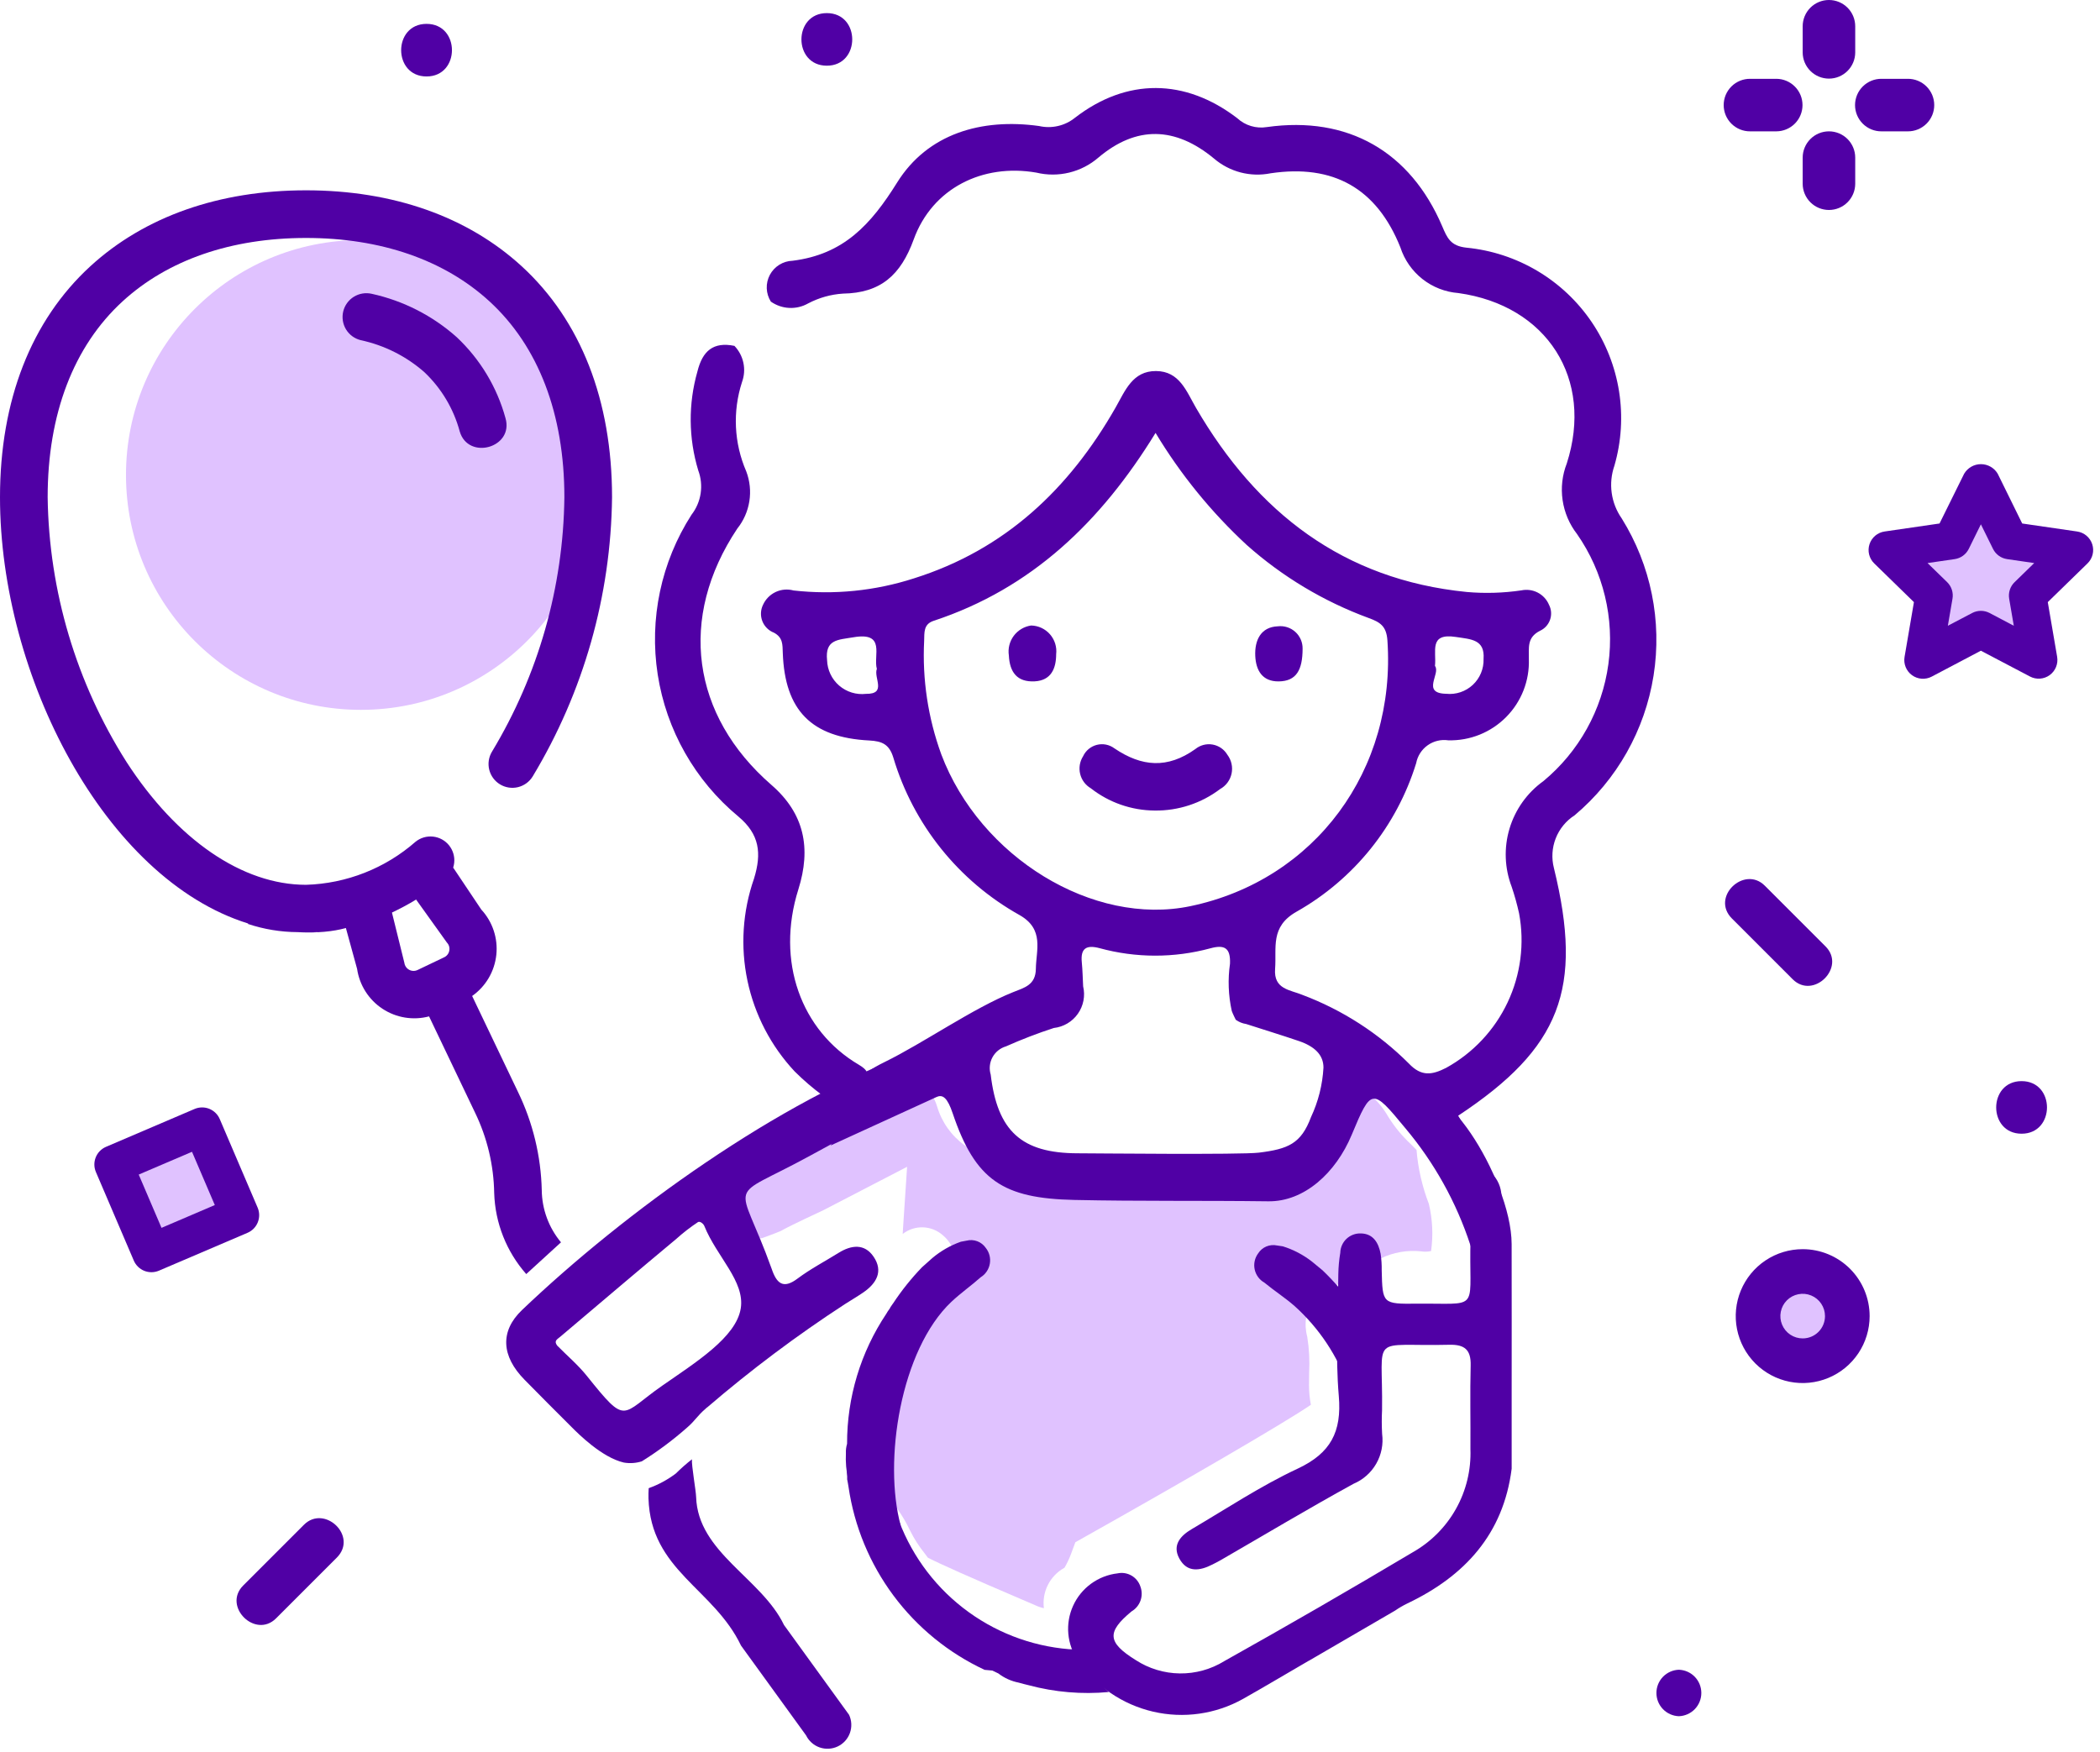
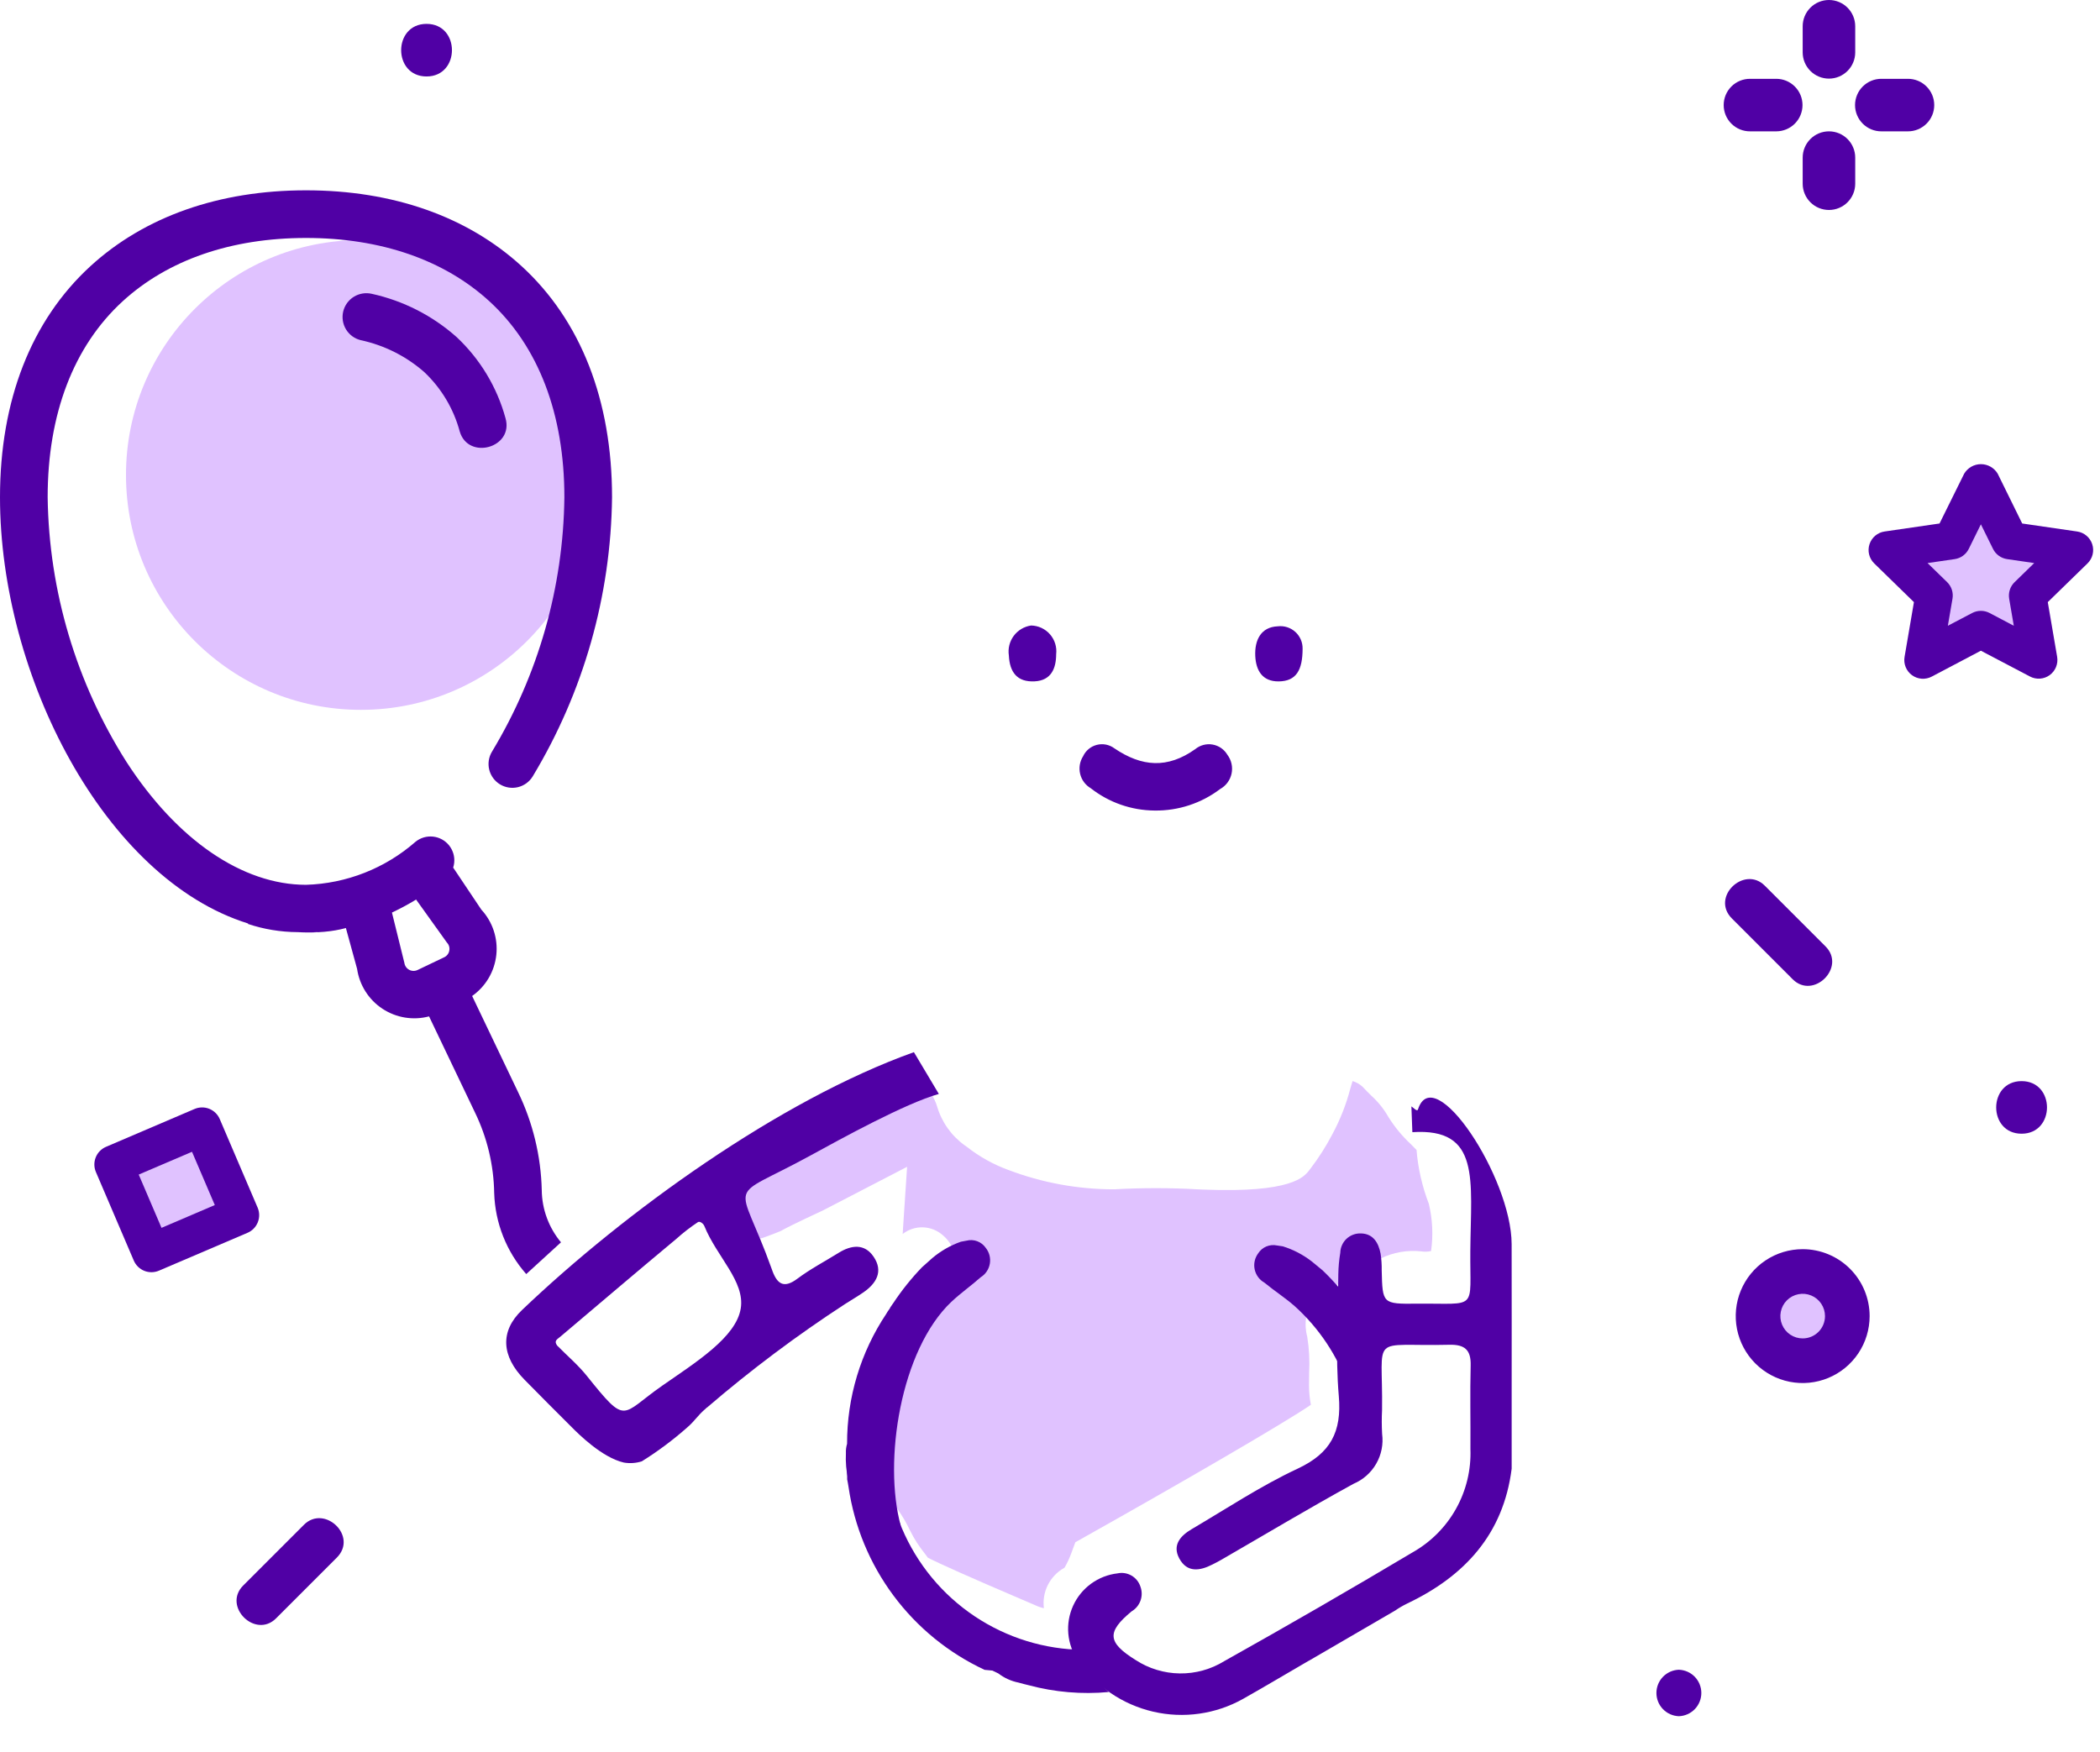
<svg xmlns="http://www.w3.org/2000/svg" width="157" height="131" viewBox="0 0 157 131" fill="none">
  <path d="M26.983 53.077C36.683 53.077 44.547 45.213 44.547 35.513C44.547 25.812 36.683 17.949 26.983 17.949C17.282 17.949 9.419 25.812 9.419 35.513C9.419 45.213 17.282 53.077 26.983 53.077Z" fill="#E0C2FF" />
  <path d="M147.864 47.977C150.383 47.977 152.424 45.935 152.424 43.417C152.424 40.899 150.383 38.857 147.864 38.857C145.346 38.857 143.305 40.899 143.305 43.417C143.305 45.935 145.346 47.977 147.864 47.977Z" fill="#E0C2FF" />
  <path d="M134.772 102.435C137.09 102.435 138.968 100.556 138.968 98.238C138.968 95.92 137.09 94.041 134.772 94.041C132.454 94.041 130.575 95.92 130.575 98.238C130.575 100.556 132.454 102.435 134.772 102.435Z" fill="#E0C2FF" />
  <path d="M13.215 93.162C15.533 93.162 17.412 91.283 17.412 88.965C17.412 86.647 15.533 84.768 13.215 84.768C10.898 84.768 9.019 86.647 9.019 88.965C9.019 91.283 10.898 93.162 13.215 93.162Z" fill="#E0C2FF" />
  <path d="M106.278 93.569C106.504 93.605 106.735 93.598 106.958 93.549L106.991 93.537C107.156 92.361 107.098 91.165 106.822 90.011C106.326 88.719 106.016 87.364 105.902 85.985C105.789 85.862 105.62 85.694 105.486 85.561C104.833 84.955 104.264 84.265 103.793 83.509C103.458 82.921 103.032 82.39 102.531 81.935C102.314 81.722 102.091 81.501 101.848 81.24C101.638 81.053 101.389 80.915 101.12 80.834C101.069 80.993 101.006 81.208 100.956 81.382C100.646 82.575 100.194 83.726 99.609 84.811C99.135 85.719 98.583 86.585 97.96 87.399L97.885 87.495C97.493 88.005 96.567 89.204 90.034 88.95L89.621 88.933C87.518 88.812 85.409 88.81 83.305 88.927C80.587 88.931 77.892 88.436 75.353 87.467C74.249 87.061 73.216 86.484 72.291 85.757L72.118 85.635C71.127 84.922 70.402 83.898 70.057 82.726C69.956 82.387 69.802 82.066 69.602 81.775C69.17 81.195 68.788 80.579 68.459 79.935L68.445 79.908L56.827 84.321C56.062 85.314 55.231 86.254 54.338 87.133C54.34 87.153 54.343 87.173 54.345 87.194C54.386 87.334 54.45 87.503 54.513 87.68C54.679 88.116 54.816 88.562 54.923 89.015C55.016 89.187 55.189 89.477 55.322 89.7C55.902 90.61 56.392 91.574 56.786 92.578C56.841 92.582 56.898 92.584 56.954 92.585C57.561 92.368 58.154 92.143 58.37 92.046C58.634 91.891 59.307 91.539 61.556 90.489L67.817 87.245L67.523 91.671C67.51 91.868 67.498 92.067 67.487 92.266C67.92 91.928 68.458 91.753 69.007 91.771C69.556 91.789 70.081 91.999 70.491 92.364C70.907 92.709 72.157 93.995 70.742 96.086C70.085 97.047 69.355 97.956 68.56 98.806C68.057 99.364 67.537 99.941 66.922 100.748C66.398 101.376 66.058 102.138 65.94 102.948C65.827 103.512 65.677 104.068 65.49 104.613C65.345 105.223 65.331 105.857 65.448 106.473C65.535 107.226 65.563 107.985 65.534 108.743C65.494 109.226 65.609 109.71 65.862 110.124C66.097 110.62 66.299 111.132 66.467 111.655C66.586 112.052 66.78 112.423 67.037 112.749C67.428 113.29 67.767 113.866 68.052 114.47C68.348 115.066 68.708 115.628 69.126 116.146C69.211 116.258 69.292 116.365 69.369 116.472C70.263 116.934 72.609 117.978 76.364 119.584L77.397 120.027C77.603 120.125 77.82 120.199 78.043 120.247C77.968 119.655 78.07 119.054 78.336 118.52C78.603 117.986 79.022 117.543 79.54 117.247L79.59 117.214C79.781 116.883 79.944 116.537 80.076 116.179L80.395 115.317L81.198 114.864C88.265 110.897 96.078 106.366 98.003 105.04C97.912 104.562 97.866 104.077 97.865 103.591C97.865 103.27 97.869 102.958 97.873 102.652C97.923 101.747 97.876 100.841 97.731 99.947C97.605 99.483 97.577 98.998 97.65 98.523C97.724 98.048 97.897 97.594 98.158 97.19C98.601 96.583 99.267 96.177 100.009 96.059C101.024 95.327 102.093 94.674 103.207 94.104C104.159 93.637 105.224 93.451 106.278 93.569Z" fill="#E0C2FF" />
  <path d="M134.772 93.403C133.782 93.403 132.814 93.696 131.991 94.246C131.168 94.796 130.527 95.578 130.148 96.493C129.769 97.407 129.67 98.413 129.863 99.384C130.056 100.355 130.532 101.247 131.232 101.947C131.932 102.647 132.824 103.124 133.795 103.317C134.766 103.51 135.772 103.411 136.687 103.032C137.601 102.654 138.383 102.012 138.933 101.189C139.483 100.366 139.777 99.398 139.777 98.408C139.777 97.081 139.249 95.808 138.311 94.869C137.372 93.931 136.099 93.403 134.772 93.403ZM134.772 100.076C134.442 100.076 134.12 99.979 133.845 99.795C133.571 99.612 133.357 99.351 133.231 99.046C133.104 98.742 133.071 98.406 133.136 98.083C133.2 97.759 133.359 97.462 133.592 97.228C133.826 96.995 134.123 96.836 134.447 96.772C134.77 96.707 135.106 96.74 135.411 96.867C135.715 96.993 135.976 97.207 136.159 97.481C136.343 97.756 136.44 98.078 136.44 98.408C136.44 98.851 136.265 99.275 135.952 99.588C135.639 99.901 135.215 100.076 134.772 100.076Z" fill="#5000A5" />
  <path d="M136.736 9.821C136.215 9.821 135.715 10.028 135.347 10.396C134.979 10.765 134.772 11.264 134.772 11.785V13.749C134.775 14.268 134.984 14.764 135.352 15.129C135.72 15.495 136.218 15.7 136.736 15.7C137.255 15.7 137.752 15.495 138.12 15.129C138.488 14.764 138.697 14.268 138.7 13.749V11.785C138.7 11.264 138.493 10.765 138.125 10.396C137.757 10.028 137.257 9.821 136.736 9.821Z" fill="#5000A5" />
  <path d="M136.736 0C136.215 2.65192e-05 135.715 0.207 135.347 0.575C134.979 0.944 134.772 1.443 134.772 1.964V3.928C134.775 4.447 134.984 4.943 135.352 5.308C135.72 5.674 136.218 5.879 136.736 5.879C137.255 5.879 137.752 5.674 138.12 5.308C138.488 4.943 138.697 4.447 138.7 3.928V1.964C138.7 1.443 138.493 0.944 138.125 0.575C137.757 0.207 137.257 -6.75051e-10 136.736 0Z" fill="#5000A5" />
  <path d="M142.629 5.893H140.665C140.406 5.891 140.149 5.94 139.909 6.038C139.669 6.136 139.451 6.28 139.267 6.463C139.083 6.646 138.937 6.863 138.837 7.102C138.738 7.341 138.686 7.598 138.686 7.857C138.686 8.116 138.738 8.373 138.837 8.612C138.937 8.851 139.083 9.068 139.267 9.251C139.451 9.433 139.669 9.578 139.909 9.676C140.149 9.774 140.406 9.823 140.665 9.821H142.629C142.888 9.823 143.145 9.774 143.385 9.676C143.625 9.578 143.843 9.433 144.027 9.251C144.211 9.068 144.357 8.851 144.457 8.612C144.556 8.373 144.607 8.116 144.607 7.857C144.607 7.598 144.556 7.341 144.457 7.102C144.357 6.863 144.211 6.646 144.027 6.463C143.843 6.28 143.625 6.136 143.385 6.038C143.145 5.94 142.888 5.891 142.629 5.893Z" fill="#5000A5" />
  <path d="M132.808 5.893H130.844C130.585 5.891 130.328 5.94 130.088 6.038C129.848 6.136 129.63 6.28 129.446 6.463C129.262 6.646 129.116 6.863 129.016 7.102C128.917 7.341 128.866 7.598 128.866 7.857C128.866 8.116 128.917 8.373 129.016 8.612C129.116 8.851 129.262 9.068 129.446 9.251C129.63 9.433 129.848 9.578 130.088 9.676C130.328 9.774 130.585 9.823 130.844 9.821H132.808C133.327 9.817 133.823 9.609 134.188 9.241C134.554 8.873 134.759 8.375 134.759 7.857C134.759 7.338 134.554 6.841 134.188 6.473C133.823 6.105 133.327 5.896 132.808 5.893Z" fill="#5000A5" />
  <path d="M14.546 82.92L7.925 85.751C7.575 85.901 7.299 86.183 7.158 86.537C7.016 86.89 7.021 87.285 7.17 87.634L10.002 94.255C10.152 94.605 10.434 94.881 10.787 95.023C11.14 95.164 11.535 95.16 11.885 95.01L18.506 92.179C18.856 92.03 19.132 91.747 19.273 91.394C19.415 91.041 19.41 90.646 19.261 90.296L16.429 83.675C16.355 83.502 16.248 83.345 16.113 83.213C15.978 83.082 15.819 82.978 15.644 82.907C15.469 82.837 15.282 82.802 15.094 82.805C14.905 82.807 14.719 82.846 14.546 82.92ZM16.059 90.105L12.075 91.809L10.371 87.825L14.355 86.122L16.059 90.105Z" fill="#5000A5" />
  <path d="M156.419 40.692C156.339 40.444 156.19 40.224 155.99 40.055C155.791 39.887 155.548 39.778 155.29 39.741L151.184 39.143L149.353 35.423C149.225 35.205 149.041 35.024 148.821 34.898C148.601 34.772 148.352 34.706 148.098 34.706C147.845 34.706 147.595 34.772 147.375 34.898C147.155 35.024 146.972 35.205 146.843 35.423L145.003 39.143L140.897 39.741C140.639 39.778 140.396 39.887 140.196 40.055C139.997 40.223 139.848 40.444 139.767 40.692C139.686 40.94 139.676 41.206 139.738 41.459C139.801 41.713 139.933 41.944 140.119 42.126L143.089 45.022L142.39 49.111C142.344 49.369 142.372 49.634 142.47 49.877C142.568 50.12 142.732 50.331 142.944 50.485C143.155 50.639 143.406 50.731 143.667 50.749C143.928 50.768 144.19 50.713 144.421 50.591L148.093 48.655L151.766 50.585C151.997 50.707 152.257 50.761 152.517 50.742C152.778 50.724 153.028 50.633 153.239 50.479C153.45 50.326 153.614 50.116 153.712 49.874C153.811 49.633 153.84 49.368 153.796 49.111L153.096 45.022L156.067 42.126C156.254 41.944 156.386 41.713 156.448 41.459C156.51 41.206 156.5 40.94 156.419 40.692ZM150.612 43.532C150.45 43.69 150.328 43.885 150.258 44.101C150.188 44.316 150.171 44.545 150.209 44.769L150.556 46.79L148.745 45.835C148.544 45.73 148.321 45.674 148.094 45.674C147.867 45.674 147.644 45.73 147.444 45.835L145.625 46.789L145.972 44.767C146.011 44.545 145.995 44.316 145.926 44.101C145.857 43.886 145.737 43.691 145.576 43.532L144.106 42.101L146.136 41.806C146.361 41.773 146.574 41.687 146.757 41.553C146.941 41.42 147.089 41.244 147.189 41.041L148.095 39.204L149.001 41.041C149.101 41.244 149.249 41.42 149.433 41.553C149.616 41.686 149.829 41.773 150.053 41.806L152.082 42.101L150.612 43.532Z" fill="#5000A5" />
  <path d="M20.64 121.007C19.09 122.557 16.62 120.114 18.183 118.551L22.722 114.012C24.259 112.475 26.786 114.862 25.179 116.468L20.64 121.007Z" fill="#5000A5" />
  <path d="M86.325 60.606C84.592 60.595 82.911 60.008 81.547 58.938C81.35 58.822 81.178 58.667 81.041 58.483C80.905 58.299 80.807 58.089 80.754 57.866C80.7 57.644 80.692 57.412 80.729 57.187C80.767 56.961 80.849 56.744 80.972 56.551C81.069 56.34 81.212 56.154 81.39 56.006C81.568 55.858 81.777 55.752 82.001 55.695C82.226 55.638 82.46 55.631 82.687 55.676C82.915 55.722 83.129 55.817 83.315 55.956C85.368 57.344 87.288 57.487 89.362 56.012C89.541 55.865 89.749 55.759 89.973 55.7C90.197 55.641 90.43 55.632 90.658 55.672C90.886 55.712 91.102 55.801 91.293 55.932C91.483 56.064 91.642 56.235 91.76 56.434C91.91 56.632 92.016 56.86 92.07 57.103C92.125 57.346 92.126 57.597 92.075 57.841C92.024 58.084 91.92 58.313 91.772 58.513C91.624 58.713 91.435 58.879 91.218 58.999C89.811 60.065 88.09 60.63 86.325 60.606Z" fill="#5000A5" />
  <path d="M77.087 46.77C77.356 46.776 77.62 46.837 77.863 46.95C78.106 47.064 78.323 47.227 78.499 47.429C78.675 47.631 78.808 47.868 78.887 48.124C78.967 48.38 78.992 48.65 78.961 48.916C78.958 49.965 78.601 50.882 77.35 50.946C76.04 51.013 75.485 50.261 75.424 49.01C75.385 48.754 75.397 48.492 75.46 48.24C75.523 47.989 75.635 47.752 75.789 47.544C75.944 47.336 76.138 47.16 76.361 47.028C76.584 46.895 76.831 46.807 77.087 46.77Z" fill="#5000A5" />
  <path d="M97.385 48.514C97.379 50.074 96.936 50.936 95.597 50.95C94.364 50.962 93.897 50.118 93.846 49.05C93.791 47.886 94.251 46.88 95.532 46.831C95.767 46.803 96.006 46.825 96.232 46.898C96.459 46.97 96.666 47.09 96.842 47.25C97.018 47.409 97.157 47.605 97.251 47.823C97.344 48.041 97.39 48.277 97.385 48.514Z" fill="#5000A5" />
-   <path d="M121.241 38.761C120.845 38.195 120.589 37.542 120.494 36.858C120.399 36.174 120.468 35.477 120.695 34.824C121.218 33.017 121.337 31.117 121.043 29.259C120.749 27.401 120.049 25.631 118.993 24.074C117.937 22.518 116.551 21.213 114.933 20.253C113.315 19.293 111.506 18.701 109.634 18.519C108.439 18.393 108.189 17.778 107.823 16.919C105.436 11.328 100.768 8.648 94.716 9.501C94.319 9.566 93.912 9.54 93.527 9.424C93.142 9.309 92.788 9.106 92.493 8.833C88.598 5.855 84.233 5.818 80.363 8.808C79.992 9.106 79.558 9.316 79.094 9.422C78.63 9.529 78.148 9.529 77.684 9.423C73.369 8.824 69.35 9.996 67.072 13.646C65.098 16.81 63.069 19.019 59.257 19.497C58.905 19.508 58.563 19.611 58.264 19.796C57.966 19.981 57.722 20.242 57.556 20.552C57.391 20.863 57.311 21.211 57.324 21.562C57.337 21.913 57.443 22.255 57.63 22.552C58.034 22.835 58.509 22.999 59.002 23.023C59.495 23.048 59.984 22.932 60.414 22.689C61.221 22.264 62.108 22.013 63.018 21.954C65.844 21.912 67.343 20.566 68.312 17.899C69.699 14.081 73.455 12.209 77.481 12.907C78.289 13.102 79.133 13.101 79.941 12.904C80.749 12.707 81.499 12.32 82.127 11.775C84.948 9.396 87.855 9.447 90.766 11.859C91.341 12.35 92.021 12.704 92.753 12.895C93.486 13.085 94.252 13.106 94.994 12.957C99.678 12.262 102.927 14.075 104.695 18.497C104.998 19.432 105.573 20.257 106.345 20.865C107.118 21.473 108.054 21.838 109.035 21.913C115.661 22.838 119.168 28.334 117.136 34.652C116.796 35.524 116.688 36.469 116.823 37.395C116.958 38.321 117.33 39.196 117.904 39.935C119.876 42.769 120.712 46.241 120.245 49.662C119.778 53.084 118.044 56.205 115.384 58.408C114.172 59.279 113.282 60.528 112.854 61.958C112.426 63.389 112.484 64.921 113.019 66.315C113.237 66.962 113.42 67.621 113.568 68.287C113.991 70.543 113.692 72.874 112.713 74.949C111.734 77.024 110.125 78.738 108.116 79.846C107.076 80.374 106.269 80.522 105.323 79.516C103.068 77.262 100.358 75.515 97.374 74.391C96.451 74.006 95.212 73.981 95.329 72.443C95.45 70.858 94.941 69.291 96.938 68.166C101.224 65.741 104.421 61.77 105.875 57.065C105.978 56.525 106.285 56.045 106.733 55.727C107.181 55.408 107.735 55.275 108.279 55.355C109.08 55.375 109.877 55.232 110.62 54.933C111.363 54.634 112.037 54.186 112.601 53.617C113.165 53.049 113.607 52.37 113.899 51.625C114.191 50.879 114.328 50.081 114.3 49.281C114.318 48.451 114.13 47.677 115.128 47.168C115.304 47.089 115.462 46.974 115.592 46.832C115.722 46.689 115.822 46.522 115.885 46.339C115.949 46.157 115.974 45.964 115.961 45.771C115.947 45.578 115.894 45.391 115.805 45.219C115.64 44.828 115.343 44.507 114.967 44.311C114.591 44.115 114.158 44.056 113.743 44.143C112.391 44.343 111.02 44.384 109.659 44.264C100.414 43.343 93.97 38.316 89.421 30.505C88.698 29.262 88.187 27.754 86.427 27.744C84.67 27.734 84.12 29.214 83.406 30.468C79.933 36.559 75.141 41.103 68.323 43.247C65.422 44.183 62.356 44.491 59.328 44.151C58.883 44.029 58.409 44.069 57.992 44.264C57.574 44.46 57.239 44.798 57.048 45.218C56.954 45.407 56.901 45.614 56.892 45.825C56.882 46.036 56.917 46.247 56.994 46.444C57.071 46.641 57.188 46.819 57.338 46.968C57.488 47.117 57.668 47.233 57.865 47.309C58.541 47.675 58.5 48.197 58.523 48.829C58.678 53.112 60.66 55.146 64.981 55.367C65.956 55.417 66.48 55.657 66.783 56.634C68.276 61.648 71.668 65.88 76.237 68.429C78.089 69.492 77.46 71.037 77.443 72.441C77.428 73.658 76.58 73.85 75.746 74.184C72.754 75.38 69.024 77.999 66.131 79.413C63.906 80.5 65.522 80.388 64.215 79.618C59.881 77.068 57.995 71.878 59.685 66.508C60.66 63.411 60.133 60.828 57.676 58.693C51.689 53.49 50.682 46.184 55.118 39.529C55.593 38.936 55.905 38.229 56.023 37.478C56.142 36.727 56.062 35.959 55.792 35.248C54.875 33.135 54.762 30.759 55.474 28.568C55.642 28.109 55.679 27.612 55.578 27.133C55.478 26.655 55.246 26.214 54.907 25.861C53.322 25.539 52.521 26.244 52.142 27.772C51.45 30.195 51.472 32.765 52.203 35.175C52.408 35.725 52.469 36.318 52.381 36.897C52.293 37.477 52.058 38.025 51.699 38.488C49.426 42.028 48.527 46.278 49.172 50.436C49.818 54.593 51.963 58.37 55.203 61.054C56.787 62.381 56.956 63.796 56.372 65.695C55.515 68.147 55.346 70.787 55.881 73.328C56.417 75.87 57.637 78.217 59.411 80.114C60.718 81.416 62.211 82.517 63.841 83.381C63.423 84.082 62.499 84.999 62.093 85.653L70.019 82.025V82.027C70.485 81.808 70.836 82.09 71.225 83.245C72.921 88.275 75.009 89.606 80.318 89.722C85.152 89.828 89.994 89.761 94.824 89.824C97.499 89.859 99.867 87.707 101.055 84.856C102.522 81.335 102.584 81.351 105.039 84.325C107.219 86.909 108.879 89.89 109.929 93.103C110.348 94.312 110.058 91.604 111.397 91.347C111.888 90.925 112.193 90.325 112.245 89.68C112.297 89.034 112.093 88.394 111.676 87.898C110.716 86.456 109.897 84.919 109.016 83.424C116.666 78.362 118.384 73.945 116.173 64.902C115.984 64.166 116.032 63.389 116.31 62.682C116.588 61.975 117.081 61.373 117.721 60.962C120.881 58.304 122.977 54.596 123.623 50.518C124.27 46.44 123.424 42.266 121.241 38.761ZM107.281 49.794C107.405 48.702 106.801 47.312 108.845 47.627C109.98 47.802 111.019 47.804 110.914 49.271C110.926 49.633 110.861 49.992 110.722 50.326C110.584 50.66 110.375 50.961 110.111 51.208C109.847 51.454 109.533 51.642 109.19 51.757C108.847 51.872 108.484 51.913 108.124 51.876C106.231 51.839 107.727 50.363 107.281 49.794H107.281ZM64.746 51.881C64.387 51.922 64.023 51.889 63.677 51.783C63.331 51.676 63.011 51.499 62.737 51.263C62.464 51.027 62.242 50.736 62.087 50.409C61.931 50.083 61.845 49.727 61.834 49.366C61.669 47.796 62.659 47.846 63.806 47.65C66.252 47.232 65.274 49.02 65.555 50.014C65.295 50.672 66.327 51.901 64.746 51.881ZM70.368 56.392C69.38 53.678 68.946 50.794 69.091 47.909C69.112 47.3 69.035 46.672 69.798 46.421C77.126 44.005 82.315 39.011 86.392 32.369C88.257 35.469 90.552 38.29 93.207 40.748C95.873 43.121 98.961 44.972 102.311 46.205C103.186 46.521 103.652 46.816 103.726 47.885C104.392 57.559 98.318 65.802 89.001 67.754C81.734 69.277 73.271 64.103 70.367 56.392H70.368ZM98.011 83.535C97.269 85.512 96.312 85.915 94.118 86.186C92.777 86.352 81.702 86.236 80.567 86.234C76.36 86.228 74.572 84.564 74.067 80.353C74.003 80.139 73.981 79.915 74.003 79.693C74.025 79.47 74.091 79.255 74.198 79.058C74.304 78.862 74.448 78.689 74.621 78.548C74.795 78.408 74.994 78.303 75.208 78.24C76.376 77.72 77.57 77.261 78.785 76.865C79.142 76.825 79.488 76.71 79.798 76.527C80.108 76.344 80.376 76.097 80.583 75.802C80.79 75.508 80.933 75.173 81.001 74.82C81.069 74.466 81.061 74.102 80.978 73.752C80.946 73.151 80.936 72.548 80.877 71.949C80.773 70.889 81.236 70.64 82.206 70.896C84.917 71.639 87.777 71.643 90.489 70.907C91.535 70.621 92.006 70.864 91.957 72.055C91.788 73.231 91.833 74.427 92.088 75.587C92.15 75.778 92.388 76.25 92.388 76.25C92.619 76.417 92.886 76.526 93.168 76.568C94.497 76.999 95.749 77.378 97.101 77.838C98.274 78.237 98.945 78.868 98.945 79.825C98.874 81.11 98.557 82.37 98.01 83.535H98.011Z" fill="#5000A5" />
  <path d="M62.694 93.679C61.666 94.319 60.582 94.885 59.616 95.609C58.651 96.333 58.136 96.059 57.759 95.06C57.732 94.989 57.707 94.917 57.682 94.846C55.178 87.864 54.136 89.934 60.588 86.401C62.913 85.128 67.678 82.503 70.189 81.797L68.326 78.672C58.238 82.281 46.697 90.636 39.027 97.953C37.357 99.546 37.496 101.416 39.207 103.157C40.382 104.353 41.564 105.542 42.753 106.724C43.208 107.178 44.981 108.972 46.631 109.357C47.083 109.436 47.546 109.405 47.983 109.267C49.191 108.513 50.334 107.659 51.4 106.714C51.944 106.246 52.175 105.821 52.723 105.359L52.845 105.244L52.857 105.246C56.122 102.44 59.57 99.854 63.178 97.505C63.624 97.221 64.081 96.952 64.519 96.654C65.519 95.975 66.061 95.064 65.309 93.963C64.632 92.968 63.646 93.087 62.694 93.679ZM55.379 97.839C55.029 99.998 52.014 101.866 49.505 103.614C46.38 105.789 46.9 106.65 43.868 102.871C43.207 102.046 42.389 101.36 41.649 100.604C41.399 100.248 41.644 100.158 41.911 99.931C44.794 97.493 47.667 95.044 50.569 92.628C51.075 92.173 51.614 91.756 52.181 91.38C52.333 91.287 52.59 91.503 52.656 91.668C53.59 93.982 55.707 95.807 55.379 97.84V97.839Z" fill="#5000A5" />
-   <path d="M22.242 69.697C22.467 69.707 22.679 69.72 22.927 69.722C23.224 69.725 23.494 69.717 23.753 69.705L23.748 69.693C23.247 69.724 22.744 69.725 22.242 69.697Z" fill="#5000A5" />
+   <path d="M22.242 69.697C22.467 69.707 22.679 69.72 22.927 69.722C23.224 69.725 23.494 69.717 23.753 69.705L23.748 69.693C23.247 69.724 22.744 69.725 22.242 69.697" fill="#5000A5" />
  <path d="M23.748 69.693L23.753 69.705C26.478 69.576 27.241 68.68 28.991 68.379C30.538 67.682 31.988 66.786 33.303 65.713C33.671 65.416 33.906 64.986 33.956 64.516C34.007 64.046 33.868 63.576 33.572 63.208C33.275 62.84 32.845 62.605 32.375 62.555C31.905 62.504 31.435 62.642 31.067 62.939C28.794 64.93 25.899 66.069 22.879 66.159C18.129 66.159 13.237 62.81 9.456 56.971C5.699 51.047 3.659 44.197 3.563 37.183C3.563 30.959 5.5 25.893 9.165 22.533C12.547 19.432 17.289 17.793 22.879 17.793C28.468 17.793 33.211 19.431 36.593 22.533C40.257 25.893 42.194 30.958 42.194 37.183C42.117 43.893 40.247 50.461 36.779 56.207C36.536 56.61 36.463 57.094 36.575 57.551C36.688 58.008 36.977 58.403 37.379 58.647C37.781 58.892 38.264 58.968 38.722 58.858C39.18 58.748 39.575 58.461 39.822 58.06C43.626 51.754 45.675 44.546 45.758 37.183C45.758 29.933 43.421 23.959 39.001 19.906C34.95 16.193 29.375 14.23 22.879 14.23C16.382 14.23 10.807 16.193 6.757 19.906C2.336 23.959 0 29.933 0 37.182C0 50.495 7.823 65.719 18.55 69.052L18.539 69.086C19.733 69.484 20.983 69.69 22.242 69.697C22.744 69.725 23.247 69.724 23.748 69.693Z" fill="#5000A5" />
  <path d="M37.79 31.259C37.155 28.943 35.891 26.848 34.139 25.205C32.337 23.601 30.152 22.486 27.795 21.969C27.337 21.863 26.855 21.942 26.455 22.189C26.055 22.437 25.768 22.833 25.659 23.29C25.55 23.748 25.626 24.23 25.87 24.632C26.116 25.034 26.509 25.323 26.966 25.435C28.733 25.813 30.374 26.639 31.731 27.832C33.002 29.038 33.916 30.571 34.371 32.263C35.01 34.438 38.441 33.477 37.79 31.259Z" fill="#5000A5" />
  <path d="M39.343 95.265L41.941 92.891C41.026 91.794 40.518 90.416 40.503 88.989C40.443 86.446 39.839 83.946 38.731 81.657L35.298 74.472C35.801 74.118 36.223 73.66 36.535 73.129C36.846 72.599 37.041 72.008 37.106 71.396C37.171 70.784 37.104 70.165 36.91 69.581C36.716 68.997 36.4 68.461 35.982 68.01L33.884 64.876C32.87 65.557 31.816 66.177 30.728 66.732L33.409 70.474C33.486 70.552 33.542 70.648 33.574 70.753C33.605 70.858 33.611 70.969 33.59 71.077C33.572 71.185 33.527 71.287 33.46 71.375C33.394 71.462 33.307 71.532 33.207 71.578L31.217 72.529C31.118 72.576 31.01 72.599 30.9 72.596C30.791 72.593 30.683 72.564 30.587 72.512C30.491 72.46 30.409 72.385 30.347 72.295C30.285 72.204 30.245 72.101 30.231 71.992L29.121 67.499C28.005 67.996 26.861 68.426 25.694 68.787L26.697 72.444C26.785 73.046 26.999 73.623 27.326 74.137C27.652 74.651 28.083 75.09 28.591 75.425C29.099 75.761 29.672 75.985 30.273 76.084C30.874 76.182 31.489 76.153 32.077 75.997L35.515 83.193C36.425 85.07 36.913 87.123 36.947 89.209C37.016 91.445 37.864 93.587 39.343 95.265Z" fill="#5000A5" />
-   <path d="M63.477 128.219L58.614 121.506C56.944 118.012 52.169 116.085 52.043 111.929C52.028 111.432 51.694 109.594 51.731 109.114C51.308 109.446 50.905 109.801 50.523 110.18C49.907 110.645 49.224 111.014 48.498 111.274C48.483 111.53 48.474 111.785 48.482 112.036C48.645 117.429 53.355 118.765 55.399 123.043L60.262 129.755C60.468 130.178 60.832 130.503 61.276 130.658C61.721 130.813 62.208 130.787 62.633 130.584C63.057 130.381 63.384 130.019 63.542 129.576C63.7 129.133 63.677 128.645 63.477 128.219Z" fill="#5000A5" />
  <path d="M97.859 124.175L97.86 124.169C96.09 125.198 94.524 126.13 92.938 127.027C90.892 128.174 88.492 128.515 86.208 127.984C83.924 127.454 81.92 126.09 80.589 124.159C80.181 123.566 79.933 122.877 79.87 122.16C79.807 121.443 79.93 120.721 80.228 120.066C80.525 119.41 80.987 118.843 81.569 118.418C82.151 117.994 82.832 117.727 83.547 117.644C83.902 117.568 84.273 117.626 84.588 117.807C84.904 117.987 85.141 118.277 85.256 118.622C85.384 118.961 85.389 119.334 85.268 119.675C85.148 120.016 84.91 120.304 84.598 120.487C82.737 122.028 82.781 122.802 84.902 124.123C85.885 124.763 87.03 125.111 88.203 125.126C89.377 125.141 90.53 124.822 91.529 124.206C96.257 121.559 100.948 118.849 105.605 116.075C106.965 115.308 108.088 114.183 108.851 112.821C109.615 111.459 109.989 109.913 109.932 108.353C109.948 106.268 109.895 104.182 109.95 102.099C109.98 100.926 109.497 100.524 108.358 100.551C102.297 100.698 103.404 99.609 103.325 105.433C103.295 106.028 103.297 106.624 103.33 107.219C103.431 107.99 103.276 108.772 102.888 109.446C102.501 110.12 101.903 110.648 101.187 110.949C97.847 112.782 94.575 114.741 91.275 116.647C91.069 116.766 90.856 116.873 90.644 116.981C89.701 117.462 88.751 117.609 88.166 116.53C87.617 115.516 88.274 114.82 89.097 114.335C91.714 112.795 94.263 111.101 97.004 109.82C99.48 108.663 100.321 107.069 100.091 104.379C99.832 101.364 100.035 98.309 100.055 95.271C100.064 94.736 100.113 94.202 100.202 93.674C100.206 93.478 100.249 93.285 100.329 93.106C100.408 92.927 100.522 92.766 100.664 92.631C100.807 92.497 100.974 92.391 101.157 92.322C101.34 92.252 101.535 92.22 101.731 92.226C102.661 92.238 103.06 92.922 103.217 93.742C103.279 94.155 103.306 94.571 103.299 94.988C103.359 97.48 103.357 97.505 105.916 97.479C110.545 97.432 109.884 98.079 109.924 93.525C109.971 88.203 110.707 84.323 105.591 84.655L105.519 82.728C105.653 82.801 105.946 83.157 106.013 82.95C107.2 79.271 113 88.032 113.013 93.025C113.023 96.831 113.015 100.637 113.015 104.342V109.817C112.398 114.701 109.508 117.847 105.225 119.889C104.904 120.044 104.596 120.223 104.304 120.425L97.859 124.175Z" fill="#5000A5" />
  <path d="M73.317 95.504C72.607 96.137 71.82 96.686 71.129 97.338C67.329 100.924 66.016 109.262 67.345 114.098L65.863 112.698C65.046 112.248 64.272 110.556 63.408 110.632C63.266 109.982 63.209 109.316 63.242 108.652C63.231 108.417 63.261 108.182 63.329 107.957C63.319 104.493 64.342 101.105 66.267 98.226C66.384 98.004 66.564 97.812 66.549 97.774C66.737 97.513 66.743 97.474 66.784 97.435C67.415 96.479 68.133 95.583 68.928 94.758C69.251 94.462 69.251 94.462 69.696 94.072C70.329 93.538 71.053 93.123 71.833 92.847L72.262 92.767C72.527 92.699 72.807 92.714 73.063 92.81C73.319 92.906 73.54 93.079 73.695 93.304C73.827 93.469 73.923 93.659 73.976 93.864C74.029 94.068 74.038 94.281 74.002 94.489C73.966 94.697 73.887 94.895 73.769 95.07C73.651 95.245 73.497 95.393 73.317 95.504Z" fill="#5000A5" />
  <path d="M100.821 97.535H101.088C100.433 96.62 99.695 95.767 98.882 94.989C98.548 94.706 98.548 94.706 98.088 94.334C97.435 93.824 96.696 93.437 95.906 93.191L95.474 93.127C95.206 93.07 94.927 93.096 94.675 93.201C94.423 93.307 94.209 93.487 94.062 93.719C93.937 93.888 93.848 94.082 93.803 94.288C93.758 94.495 93.757 94.708 93.801 94.915C93.845 95.121 93.932 95.316 94.056 95.486C94.181 95.657 94.341 95.799 94.524 95.903C95.258 96.508 96.065 97.027 96.781 97.652C98.62 99.305 100.01 101.397 100.821 103.734V97.535Z" fill="#5000A5" />
  <path d="M81.953 125.354L81.798 125.073C81.501 124.533 81.317 123.939 81.259 123.325C80.825 123.337 80.385 123.335 79.938 123.315C77.042 123.08 74.278 122.003 71.987 120.216C69.695 118.429 67.977 116.011 67.043 113.259C67.017 113.138 67.013 113.012 67.03 112.889L63.336 108.431V110.614C63.371 110.804 63.412 110.987 63.438 111.186C63.869 114.129 65.024 116.919 66.799 119.305C68.575 121.692 70.915 123.6 73.611 124.858L74.184 124.911L74.634 125.124C75.082 125.468 75.603 125.704 76.157 125.813C76.405 125.885 76.656 125.948 76.908 126.008C78.859 126.531 80.887 126.703 82.898 126.516C82.52 126.184 82.201 125.791 81.953 125.354Z" fill="#5000A5" />
-   <path d="M61.816 4.912C64.346 4.912 64.35 0.98 61.816 0.98C59.286 0.98 59.281 4.912 61.816 4.912Z" fill="#5000A5" />
  <path d="M125.516 128.325C125.966 128.309 126.393 128.12 126.707 127.795C127.02 127.471 127.195 127.038 127.195 126.587C127.195 126.137 127.02 125.704 126.707 125.379C126.393 125.055 125.966 124.866 125.516 124.85C125.065 124.866 124.639 125.055 124.325 125.379C124.012 125.704 123.837 126.137 123.837 126.587C123.837 127.038 124.012 127.471 124.325 127.795C124.639 128.12 125.065 128.309 125.516 128.325Z" fill="#5000A5" />
  <path d="M134.023 73.22C135.573 74.77 138.044 72.328 136.479 70.764L131.94 66.225C130.403 64.688 127.877 67.075 129.484 68.681L134.023 73.22Z" fill="#5000A5" />
  <path d="M151.138 84.77C153.668 84.77 153.672 80.838 151.138 80.838C148.608 80.838 148.604 84.77 151.138 84.77Z" fill="#5000A5" />
  <path d="M31.89 5.717C34.42 5.717 34.424 1.785 31.89 1.785C29.36 1.785 29.356 5.717 31.89 5.717Z" fill="#5000A5" />
</svg>